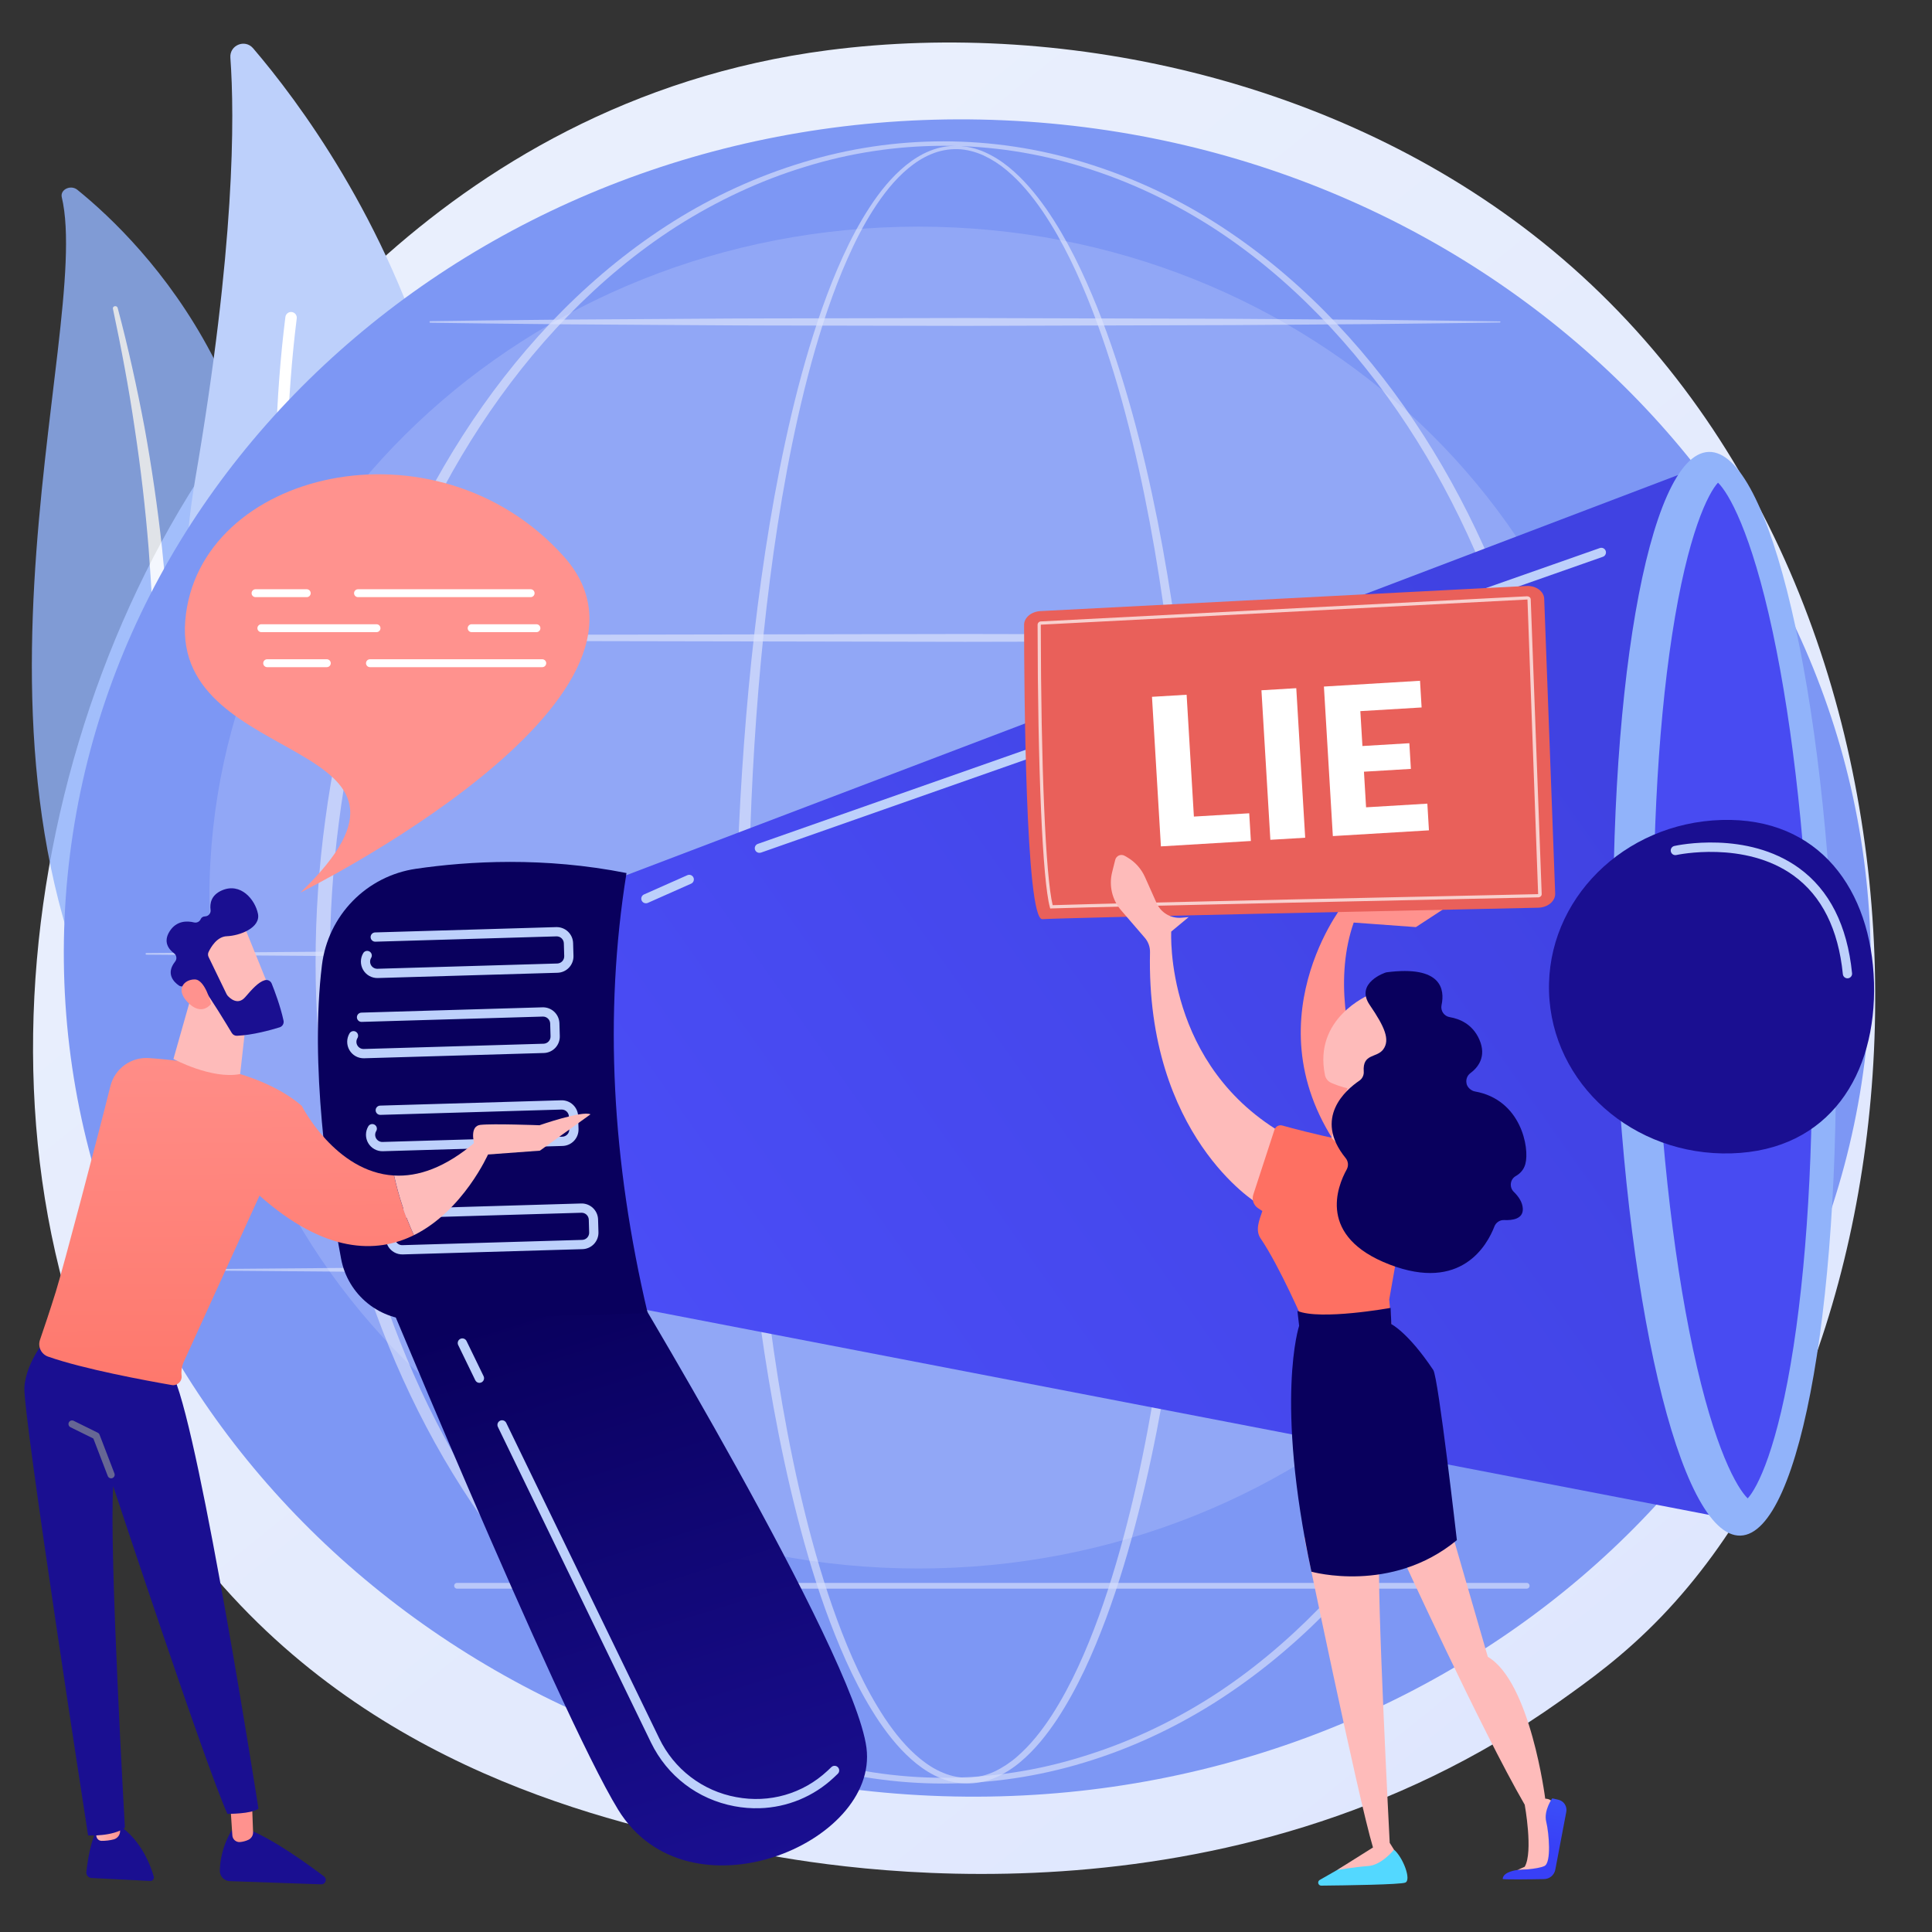
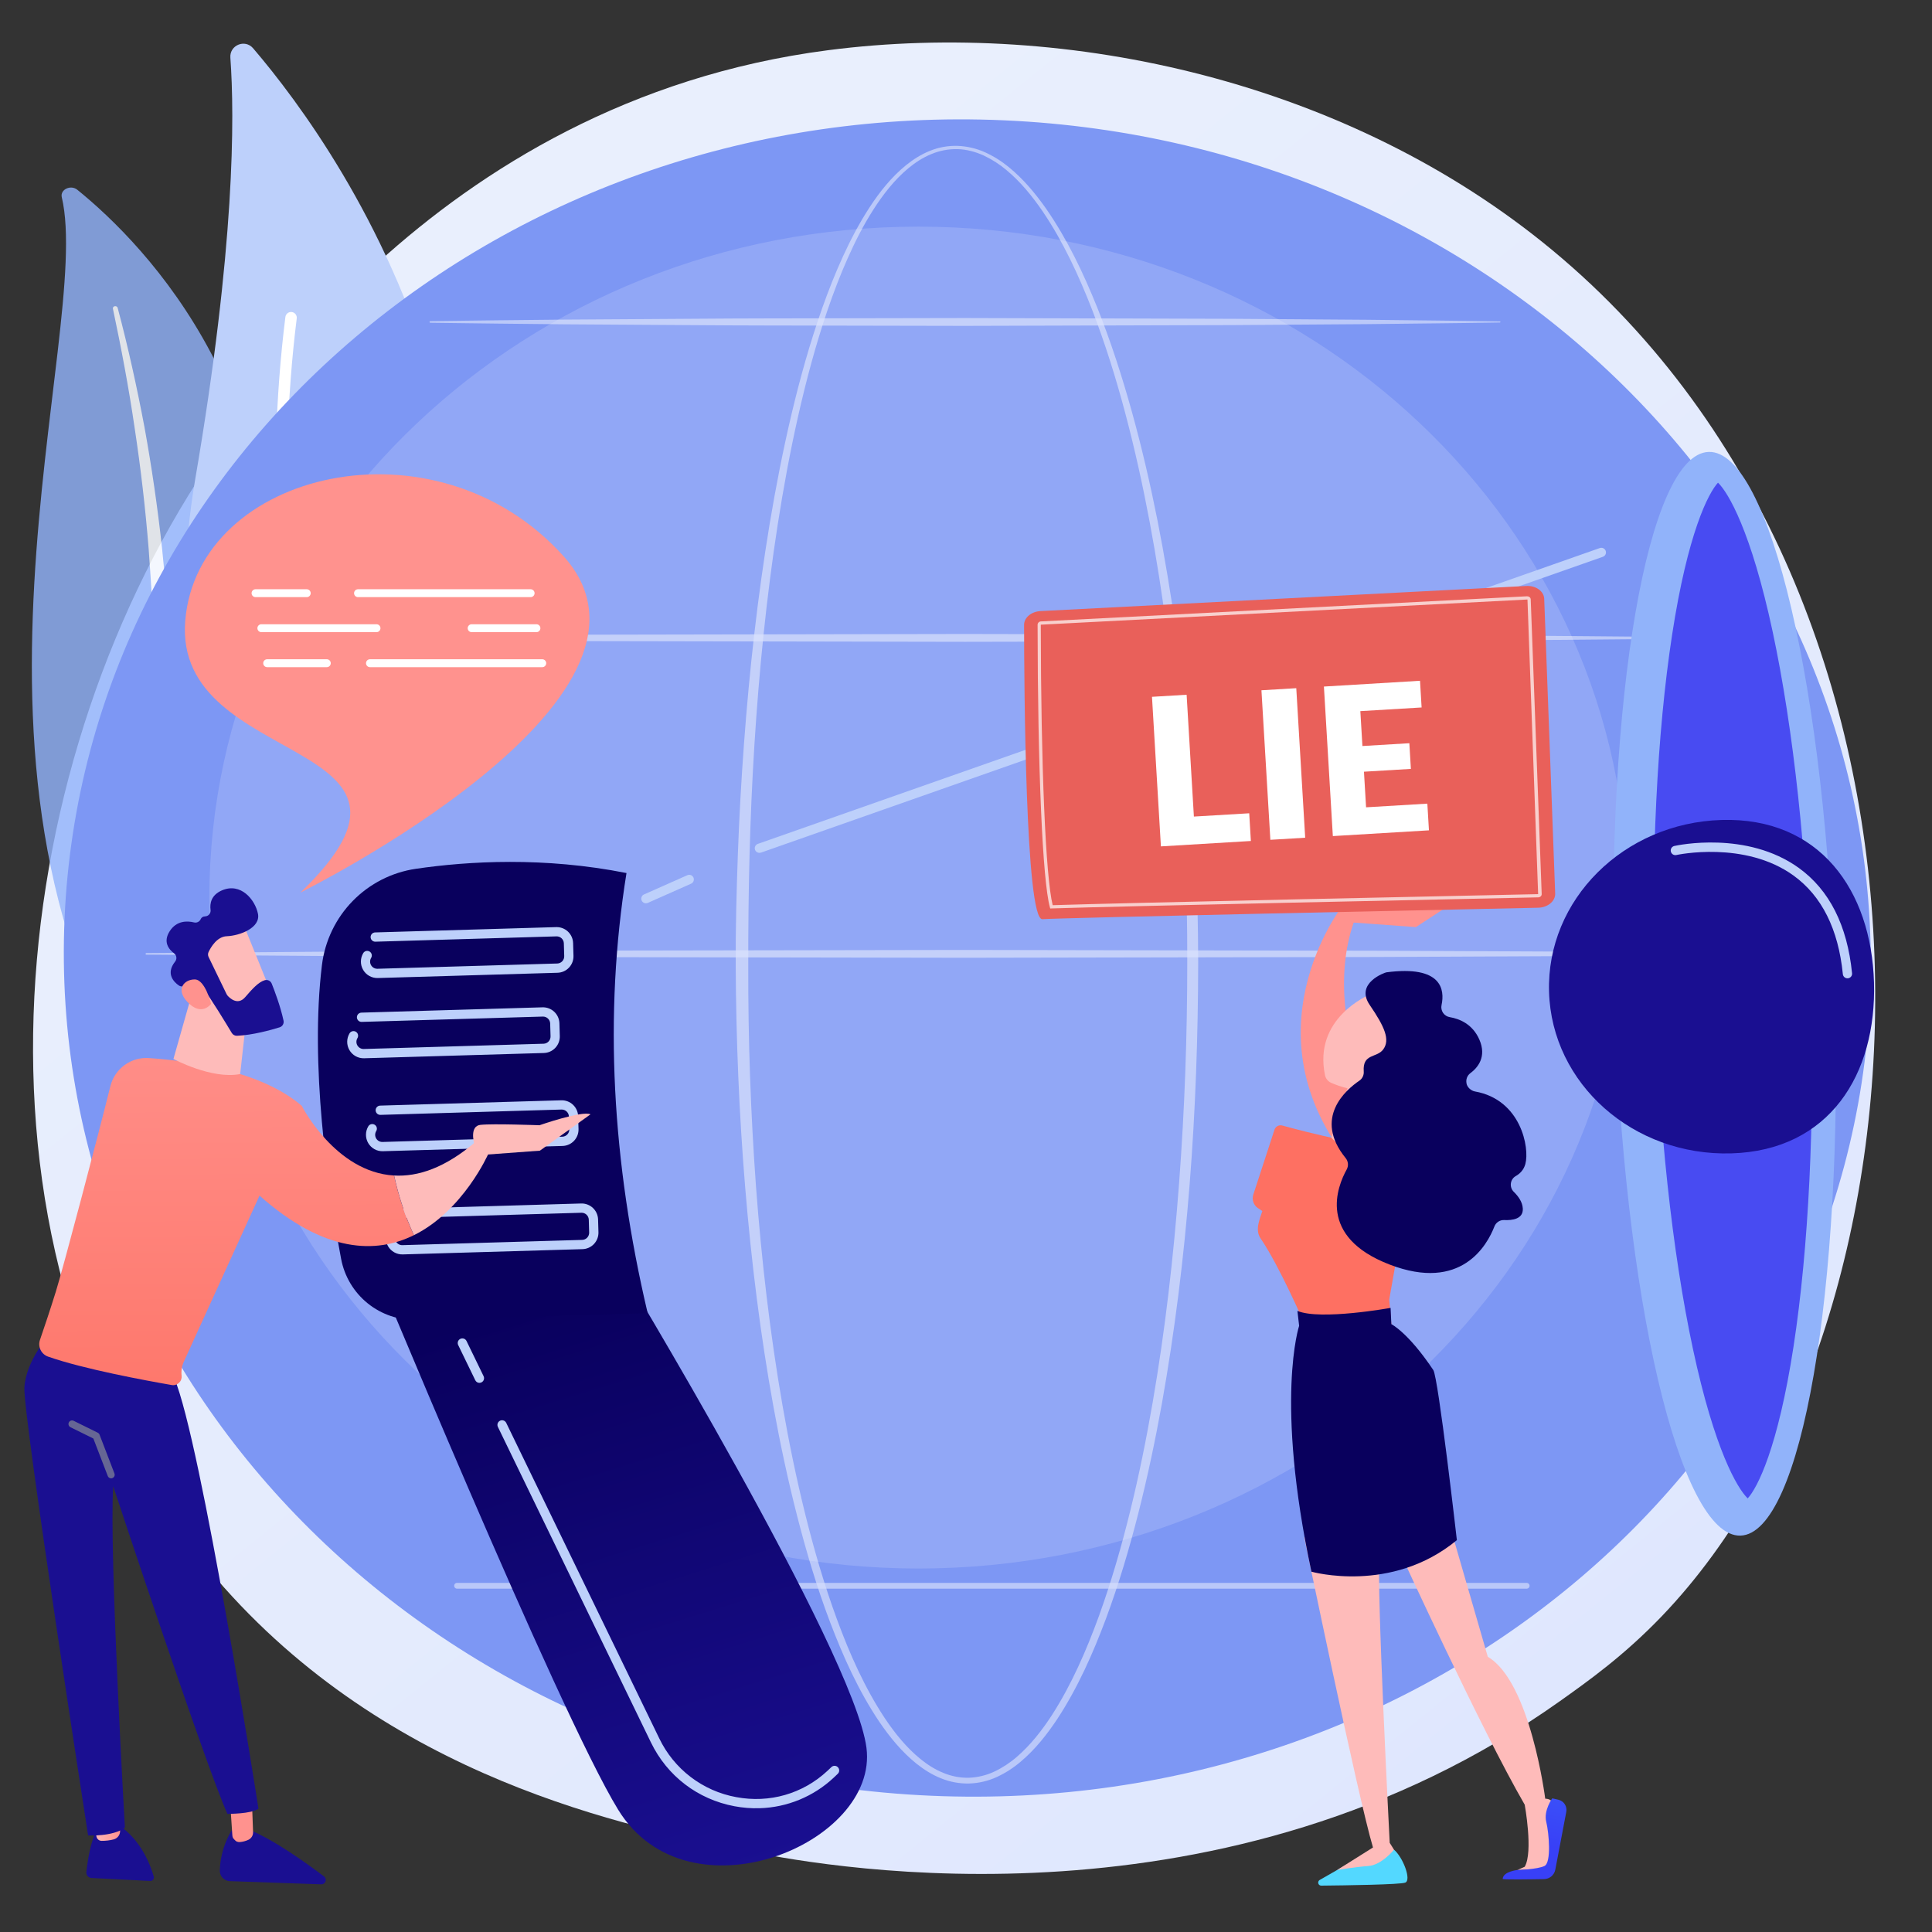
<svg xmlns="http://www.w3.org/2000/svg" width="500" height="500" viewBox="0 0 500 500" fill="none">
  <rect x="0" y="0" width="500" height="500" fill="#333333" stroke="none" />
  <path d="M430.043 418.304C420.254 428.504 410.995 435.079 403.671 440.28C317.644 501.36 215.849 483.551 194.215 479.207C162.265 472.783 100.515 460.372 55.871 408.418C-11.676 329.817 -1.157 205.985 51.234 124.241C60.818 109.288 111.441 26.299 214.337 12.989C276.605 4.934 349.189 21.18 401.76 64.757C512.086 156.23 504.23 341.02 430.043 418.304Z" fill="url(#paint0_linear)" />
  <g opacity="0.9">
    <path opacity="0.9" d="M15.988 51.035C15.52 49.052 18.305 47.728 20.012 49.113C37.36 63.159 79.055 105.237 68.793 178.901C55.918 271.322 78.225 305.005 105.958 325.528C105.958 325.528 63.662 321.666 39.674 287.49C-19.219 203.574 24.317 86.299 15.988 51.035Z" fill="#91B3FA" />
    <g style="mix-blend-mode:soft-light" opacity="0.9">
      <path d="M29.218 79.869C31.402 90.152 33.348 100.467 34.858 110.83C36.43 121.182 37.633 131.566 38.469 141.982C39.255 152.39 39.814 162.811 39.862 173.239C39.962 183.663 39.545 194.082 39.084 204.54C38.692 214.995 38.234 225.525 39.008 236.128C39.782 246.731 42.022 257.38 46.444 267.388C47.549 269.881 48.714 272.364 50.036 274.765C51.306 277.187 52.701 279.562 54.145 281.92C57.089 286.667 60.381 291.188 63.994 295.446C71.327 304.036 80.169 311.651 89.908 318.092C90.928 318.773 92.398 318.603 93.184 317.714C93.969 316.824 93.779 315.604 92.803 314.918C90.485 313.293 88.192 311.647 86 309.92C84.882 309.068 83.812 308.18 82.724 307.306C81.675 306.4 80.583 305.528 79.567 304.594C75.47 300.961 71.644 297.033 68.12 292.84C61.124 284.581 55.52 275.375 51.27 265.828C49.215 261.067 47.569 256.141 46.348 251.1C45.166 246.083 44.37 240.983 43.967 235.843C43.117 225.552 43.479 215.128 43.785 204.668C44.092 194.208 44.284 183.697 43.993 173.194C43.864 167.943 43.625 162.695 43.277 157.452C43.122 154.83 42.906 152.212 42.697 149.593C42.459 146.981 42.201 144.369 41.925 141.757C40.784 131.308 39.272 120.9 37.387 110.532C35.424 100.162 33.162 89.859 30.446 79.655C30.394 79.505 30.288 79.381 30.149 79.306C30.01 79.231 29.848 79.21 29.695 79.248C29.622 79.257 29.553 79.28 29.489 79.316C29.426 79.352 29.371 79.401 29.327 79.459C29.282 79.516 29.25 79.583 29.231 79.653C29.213 79.724 29.208 79.797 29.218 79.869V79.869Z" fill="white" />
    </g>
  </g>
  <path d="M95.765 258.111C94.065 261.518 89.464 262.072 86.969 259.213C73.195 243.434 38.297 195.302 50.525 124.007C60.842 63.812 60.73 30.174 59.619 14.919C59.385 11.682 63.4 10.035 65.502 12.491C88.694 39.6 157.096 134.978 95.765 258.111Z" fill="#BDD0FB" />
  <g style="mix-blend-mode:soft-light">
    <path d="M90.663 257.549C90.579 257.593 90.49 257.628 90.398 257.654C90.211 257.708 90.015 257.724 89.821 257.701C89.628 257.679 89.441 257.618 89.271 257.523C89.101 257.429 88.951 257.301 88.831 257.148C88.71 256.995 88.621 256.82 88.568 256.632C88.306 255.741 63.281 166.396 73.858 82.04C73.907 81.65 74.109 81.295 74.419 81.054C74.729 80.812 75.122 80.704 75.511 80.754C75.901 80.803 76.255 81.004 76.496 81.315C76.736 81.626 76.844 82.019 76.795 82.409C66.295 166.155 91.155 254.939 91.406 255.833C91.498 256.161 91.474 256.511 91.339 256.823C91.204 257.135 90.965 257.392 90.663 257.549V257.549Z" fill="white" />
  </g>
  <path d="M483.958 258.191C489.198 138.457 388.849 36.801 259.822 31.136C130.795 25.47 21.95 117.941 16.71 237.675C11.47 357.409 111.819 459.066 240.846 464.731C369.873 470.397 478.718 377.926 483.958 258.191Z" fill="#7D97F4" />
  <path opacity="0.16" d="M237.693 405.926C339.037 405.926 421.192 328.187 421.192 232.291C421.192 136.395 339.037 58.657 237.693 58.657C136.349 58.657 54.194 136.395 54.194 232.291C54.194 328.187 136.349 405.926 237.693 405.926Z" fill="white" />
  <g opacity="0.68">
    <g style="mix-blend-mode:soft-light" opacity="0.68">
      <path d="M310.089 248.99C310.033 287.264 307.412 325.616 300.679 363.347C298.978 372.773 296.998 382.153 294.643 391.444C292.287 400.735 289.554 409.938 286.215 418.94C282.848 427.918 278.941 436.766 273.642 444.854C270.972 448.868 267.943 452.715 264.206 455.878C262.339 457.484 260.26 458.826 258.029 459.866C255.763 460.914 253.31 461.494 250.816 461.57C248.32 461.627 245.839 461.17 243.527 460.227C241.222 459.309 239.12 457.979 237.207 456.458C233.38 453.391 230.285 449.589 227.567 445.606C222.174 437.575 218.213 428.74 214.811 419.781C211.41 410.822 208.676 401.596 206.294 392.313C203.911 383.03 201.919 373.654 200.2 364.231C196.77 345.383 194.429 326.352 192.851 307.271C191.273 288.189 190.497 269.039 190.402 249.891C190.354 240.319 190.614 230.746 190.955 221.181C191.295 211.615 191.839 202.056 192.541 192.509C193.955 173.419 196.067 154.37 199.205 135.479C200.78 126.036 202.617 116.632 204.817 107.312C207.018 97.992 209.605 88.752 212.797 79.714C214.401 75.198 216.156 70.728 218.156 66.365C220.157 62.002 222.39 57.733 225.017 53.699C227.645 49.665 230.677 45.847 234.448 42.778C236.332 41.256 238.409 39.932 240.683 39.03C242.957 38.107 245.399 37.673 247.852 37.754C250.298 37.846 252.704 38.411 254.937 39.416C257.148 40.424 259.218 41.718 261.094 43.265C264.852 46.331 267.965 50.069 270.727 53.997C276.215 61.912 280.353 70.639 283.938 79.52C287.496 88.425 290.435 97.561 292.993 106.791C295.551 116.021 297.702 125.36 299.571 134.753C306.975 172.36 309.978 210.716 310.089 248.99ZM307.261 248.99C307.297 229.92 306.54 210.869 304.99 191.838C303.427 172.84 301.066 153.893 297.546 135.152C295.787 125.782 293.741 116.469 291.304 107.256C288.867 98.043 286.032 88.936 282.601 80.057C279.14 71.198 275.128 62.51 269.802 54.65C267.125 50.748 264.106 47.043 260.483 44.028C258.689 42.513 256.704 41.241 254.578 40.244C252.452 39.287 250.156 38.658 247.835 38.597C245.502 38.54 243.184 38.977 241.032 39.88C238.872 40.757 236.889 42.05 235.079 43.542C231.463 46.553 228.533 50.338 225.985 54.319C223.437 58.3 221.279 62.559 219.352 66.9C217.425 71.241 215.728 75.692 214.184 80.188C211.112 89.2 208.653 98.416 206.552 107.713C204.452 117.009 202.729 126.39 201.263 135.811C198.343 154.658 196.446 173.658 195.246 192.695C194.045 211.733 193.613 230.814 193.649 249.888C193.598 268.957 194.264 288.012 195.649 307.051C197.076 326.066 199.259 345.04 202.528 363.814C204.168 373.202 206.081 382.543 208.374 391.788C210.666 401.033 213.335 410.187 216.614 419.107C219.893 428.027 223.769 436.764 228.98 444.66C231.603 448.578 234.593 452.28 238.205 455.222C240.011 456.681 241.979 457.948 244.105 458.808C246.215 459.697 248.49 460.131 250.779 460.079C253.067 459.992 255.314 459.442 257.384 458.461C259.476 457.464 261.422 456.185 263.167 454.659C266.704 451.616 269.63 447.861 272.203 443.916C277.322 435.967 281.123 427.19 284.384 418.275C287.615 409.333 290.255 400.171 292.529 390.926C294.803 381.681 296.685 372.33 298.311 362.938C301.558 344.155 303.716 325.185 305.15 306.17C306.584 287.155 307.269 268.07 307.261 248.99Z" fill="white" />
    </g>
    <g style="mix-blend-mode:soft-light" opacity="0.68">
-       <path d="M406.483 248.99C406.35 273.637 403.188 298.296 396.601 322.073C389.899 345.787 379.796 368.599 366.079 389.081C359.22 399.311 351.453 408.941 342.767 417.677C334.082 426.413 324.489 434.248 314.07 440.817C303.641 447.36 292.377 452.599 280.586 456.149C256.856 463.382 231.517 463.393 207.78 456.181C195.984 452.636 184.711 447.408 174.275 440.871C163.846 434.309 154.234 426.478 145.533 417.747C136.832 409.016 129.052 399.389 122.178 389.16C108.434 368.676 98.316 345.851 91.576 322.126C88.269 310.236 85.793 298.13 84.166 285.896C80.834 261.41 80.842 236.584 84.19 212.101C85.823 199.869 88.307 187.766 91.624 175.881C98.374 152.164 108.521 129.356 122.266 108.893C129.144 98.672 136.932 89.055 145.628 80.334C154.324 71.614 163.926 63.794 174.355 57.253C184.794 50.705 196.056 45.578 207.845 42.006C231.537 34.761 256.85 34.771 280.537 42.035C292.316 45.62 303.567 50.758 313.994 57.316C324.411 63.864 334.003 71.694 342.681 80.415C351.358 89.135 359.135 98.757 365.996 108.978C379.721 129.438 389.841 152.237 396.559 175.941C403.154 199.695 406.333 224.349 406.483 248.99ZM403.241 248.99C403.205 224.629 400.18 200.228 393.756 176.707C387.293 153.22 377.583 130.54 364.204 110.155C357.518 99.972 349.917 90.372 341.413 81.644C332.91 72.917 323.506 65.05 313.229 58.498C302.937 51.982 291.825 46.743 280.173 43.191C256.733 35.906 231.638 35.916 208.204 43.22C196.557 46.778 185.454 52.031 175.173 58.553C164.906 65.111 155.523 73.001 147.028 81.721C138.532 90.442 130.971 100.058 124.294 110.242C110.941 130.631 101.245 153.295 94.821 176.768C91.648 188.528 89.281 200.49 87.736 212.572C84.558 236.751 84.566 261.242 87.758 285.419C89.311 297.498 91.687 309.456 94.869 321.211C101.308 344.676 111.026 367.325 124.382 387.691C131.056 397.866 138.636 407.452 147.125 416.176C155.613 424.9 164.998 432.761 175.262 439.301C185.54 445.805 196.64 451.021 208.265 454.577C231.657 461.913 256.728 461.925 280.127 454.611C291.76 451.064 302.869 445.858 313.157 439.359C323.433 432.827 332.825 424.952 341.334 416.251C349.842 407.551 357.433 397.948 364.124 387.773C377.512 367.403 387.254 344.744 393.717 321.269C400.14 297.753 403.188 273.364 403.241 248.99Z" fill="white" />
-     </g>
+       </g>
    <g style="mix-blend-mode:soft-light" opacity="0.68">
      <path d="M54.805 164.876L103.543 164.481L152.283 164.257L249.76 164.077L347.239 164.276L395.977 164.52L444.716 164.946C444.754 164.946 444.79 164.961 444.817 164.988C444.844 165.014 444.859 165.051 444.859 165.089C444.859 165.127 444.844 165.163 444.817 165.19C444.79 165.217 444.754 165.232 444.716 165.232L395.977 165.658L347.239 165.903L249.76 166.101L152.283 165.92L103.543 165.697L54.805 165.303C54.748 165.303 54.694 165.279 54.655 165.239C54.615 165.198 54.593 165.144 54.594 165.087C54.594 165.031 54.617 164.978 54.656 164.938C54.696 164.899 54.749 164.876 54.805 164.876V164.876Z" fill="white" />
    </g>
    <g style="mix-blend-mode:soft-light" opacity="0.68">
      <path d="M111.348 83.106C122.882 82.924 134.417 82.846 145.951 82.713L180.553 82.49C192.087 82.394 203.622 82.404 215.156 82.375L249.76 82.309L318.967 82.507L353.57 82.752C365.105 82.897 376.638 82.98 388.172 83.178C388.191 83.178 388.21 83.181 388.227 83.189C388.244 83.196 388.26 83.207 388.273 83.22C388.286 83.234 388.297 83.25 388.304 83.267C388.311 83.285 388.314 83.304 388.313 83.323C388.313 83.36 388.298 83.396 388.272 83.422C388.245 83.448 388.21 83.463 388.172 83.464C376.638 83.66 365.105 83.745 353.57 83.89L318.967 84.133L249.76 84.333L215.158 84.266C203.624 84.237 192.089 84.248 180.555 84.152L145.953 83.929C134.418 83.796 122.884 83.718 111.349 83.534C111.296 83.529 111.246 83.504 111.21 83.465C111.174 83.425 111.154 83.374 111.154 83.32C111.154 83.266 111.174 83.215 111.21 83.175C111.246 83.135 111.296 83.111 111.349 83.106H111.348Z" fill="white" />
    </g>
    <g style="mix-blend-mode:soft-light" opacity="0.68">
      <path d="M37.867 246.644L90.84 246.252L143.813 246.027L249.76 245.847L355.707 246.044L408.68 246.29L461.653 246.715C461.691 246.715 461.728 246.731 461.754 246.757C461.781 246.784 461.796 246.821 461.796 246.859C461.795 246.896 461.78 246.932 461.753 246.959C461.727 246.985 461.691 247.001 461.653 247.002L408.68 247.428L355.707 247.671L249.76 247.87L143.813 247.69L90.833 247.465L37.86 247.071C37.806 247.067 37.757 247.042 37.721 247.003C37.685 246.963 37.665 246.911 37.665 246.858C37.665 246.804 37.685 246.752 37.721 246.713C37.757 246.673 37.806 246.649 37.86 246.644H37.867Z" fill="white" />
    </g>
    <g style="mix-blend-mode:soft-light" opacity="0.68">
-       <path d="M54.805 328.414L103.543 328.018L152.283 327.795L249.76 327.615L347.239 327.814L395.977 328.058L444.716 328.484C444.754 328.484 444.79 328.499 444.817 328.527C444.844 328.554 444.859 328.59 444.859 328.628C444.858 328.666 444.843 328.702 444.816 328.728C444.79 328.755 444.753 328.77 444.716 328.77L395.977 329.196L347.239 329.441L249.76 329.639L152.283 329.458L103.543 329.228L54.805 328.834C54.748 328.834 54.694 328.81 54.655 328.77C54.615 328.729 54.593 328.675 54.594 328.618C54.596 328.563 54.619 328.512 54.658 328.474C54.698 328.435 54.75 328.414 54.805 328.414V328.414Z" fill="white" />
-     </g>
+       </g>
    <g style="mix-blend-mode:soft-light" opacity="0.68">
      <path d="M395.147 411.144H118.322C118.221 411.149 118.12 411.133 118.025 411.098C117.93 411.062 117.844 411.008 117.77 410.938C117.697 410.868 117.639 410.784 117.599 410.691C117.559 410.597 117.538 410.497 117.538 410.395C117.538 410.294 117.559 410.194 117.599 410.1C117.639 410.007 117.697 409.923 117.77 409.853C117.844 409.783 117.93 409.729 118.025 409.693C118.12 409.658 118.221 409.642 118.322 409.647H395.147C395.339 409.656 395.52 409.739 395.653 409.878C395.786 410.018 395.86 410.203 395.86 410.395C395.86 410.588 395.786 410.773 395.653 410.913C395.52 411.052 395.339 411.135 395.147 411.144V411.144Z" fill="white" />
    </g>
  </g>
  <path d="M94.146 321.08C94.146 321.08 144.47 443.113 159.979 468.35C177.981 497.651 227.46 477.19 224.24 452.325C221.021 427.459 159.543 326.093 159.543 326.093L94.146 321.08Z" fill="url(#paint1_linear)" />
-   <path d="M154.637 229.336L442.028 119.983L446.96 392.942L149.803 335.623L154.637 229.336Z" fill="url(#paint2_linear)" />
  <path d="M450.43 397.416C466.184 396.953 477.116 333.795 474.849 256.348C472.581 178.9 457.972 116.492 442.218 116.955C426.464 117.418 415.532 180.577 417.8 258.024C420.067 335.471 434.677 397.879 450.43 397.416Z" fill="#91B3FA" />
  <path d="M452.303 387.778C449.648 385.223 443.734 375.26 438.152 349.202C432.759 324.018 429.235 291.252 428.232 256.94C427.228 222.629 428.831 189.711 432.744 164.254C436.792 137.913 442.113 127.617 444.614 124.914C447.268 127.469 453.182 137.433 458.764 163.491C464.157 188.675 467.681 221.44 468.684 255.753C469.688 290.066 468.086 322.983 464.172 348.437C460.124 374.78 454.803 385.076 452.303 387.778Z" fill="url(#paint3_linear)" />
  <path d="M484.989 254.23C485.685 278.056 473.436 297.748 448.075 298.492C422.713 299.237 401.588 280.523 400.891 256.697C400.193 232.871 420.189 212.952 445.551 212.208C470.912 211.463 484.292 230.402 484.989 254.23Z" fill="url(#paint4_linear)" />
  <path d="M107.637 224.843C121.243 222.855 140.818 221.709 162.136 225.944C156.227 262.654 158.394 300.673 167.614 339.834L107.885 341.587C103.276 341.725 98.769 340.21 95.175 337.316C91.582 334.422 89.137 330.337 88.282 325.799C84.753 307.001 80.185 275.373 83.319 249.758C84.084 243.509 86.879 237.685 91.273 233.183C95.667 228.681 101.417 225.75 107.637 224.843Z" fill="url(#paint5_linear)" />
  <path d="M144.3 251.751L97.766 253.114C97.003 253.134 96.249 252.949 95.583 252.577C94.917 252.205 94.363 251.661 93.979 251.001C93.595 250.341 93.395 249.59 93.401 248.826C93.406 248.062 93.617 247.314 94.01 246.659C94.175 246.388 94.44 246.194 94.748 246.119C95.056 246.044 95.381 246.094 95.651 246.259C95.922 246.424 96.116 246.69 96.191 246.998C96.266 247.306 96.216 247.632 96.051 247.903C95.878 248.188 95.786 248.515 95.783 248.848C95.78 249.182 95.867 249.51 96.034 249.798C96.202 250.086 96.444 250.324 96.736 250.485C97.027 250.647 97.356 250.727 97.689 250.717L144.223 249.354C144.714 249.339 145.178 249.13 145.515 248.772C145.852 248.415 146.033 247.938 146.019 247.446L145.922 244.129C145.908 243.638 145.699 243.172 145.342 242.835C144.984 242.498 144.508 242.316 144.018 242.331L97.145 243.709C96.827 243.718 96.519 243.601 96.288 243.382C96.058 243.164 95.923 242.863 95.913 242.545C95.904 242.227 96.021 241.919 96.239 241.687C96.457 241.456 96.758 241.321 97.075 241.312L143.955 239.935C145.078 239.905 146.168 240.322 146.986 241.094C147.804 241.867 148.283 242.932 148.319 244.058L148.416 247.376C148.447 248.503 148.031 249.595 147.26 250.415C146.488 251.235 145.424 251.716 144.3 251.751Z" fill="#BDD0FB" />
  <path d="M140.755 272.516L94.219 273.879C93.457 273.899 92.703 273.714 92.036 273.342C91.37 272.97 90.816 272.426 90.431 271.765C90.047 271.105 89.848 270.353 89.854 269.589C89.859 268.825 90.07 268.077 90.464 267.422C90.629 267.151 90.894 266.957 91.202 266.882C91.51 266.807 91.835 266.857 92.105 267.022C92.376 267.187 92.57 267.453 92.645 267.761C92.72 268.069 92.67 268.395 92.505 268.666C92.333 268.951 92.241 269.278 92.239 269.612C92.236 269.946 92.324 270.274 92.493 270.561C92.661 270.849 92.904 271.086 93.195 271.247C93.487 271.409 93.817 271.488 94.15 271.477L140.684 270.114C141.175 270.099 141.639 269.89 141.976 269.532C142.313 269.174 142.495 268.697 142.482 268.206L142.385 264.889C142.37 264.398 142.161 263.932 141.804 263.595C141.447 263.258 140.971 263.076 140.48 263.09L93.599 264.465C93.442 264.469 93.285 264.443 93.138 264.387C92.991 264.331 92.857 264.247 92.742 264.139C92.628 264.031 92.536 263.901 92.472 263.757C92.407 263.614 92.372 263.459 92.367 263.301C92.363 263.144 92.389 262.987 92.445 262.84C92.501 262.693 92.585 262.558 92.693 262.444C92.801 262.329 92.93 262.237 93.074 262.173C93.217 262.108 93.372 262.073 93.529 262.068L140.409 260.693C140.967 260.678 141.523 260.772 142.044 260.972C142.566 261.171 143.044 261.472 143.449 261.856C143.855 262.241 144.181 262.702 144.409 263.212C144.637 263.723 144.762 264.274 144.778 264.833L144.875 268.15C144.904 269.275 144.486 270.366 143.715 271.184C142.943 272.002 141.879 272.481 140.755 272.516V272.516Z" fill="#BDD0FB" />
  <path d="M196.608 220.71C196.316 220.731 196.027 220.643 195.795 220.464C195.564 220.285 195.407 220.026 195.353 219.738C195.3 219.45 195.355 219.152 195.507 218.901C195.659 218.651 195.898 218.465 196.178 218.38L414.029 141.835C414.177 141.783 414.334 141.761 414.491 141.769C414.648 141.778 414.802 141.818 414.944 141.886C415.085 141.954 415.212 142.049 415.317 142.167C415.422 142.284 415.503 142.421 415.555 142.569C415.607 142.718 415.629 142.875 415.62 143.032C415.612 143.19 415.572 143.344 415.504 143.485C415.436 143.627 415.341 143.754 415.224 143.859C415.106 143.964 414.97 144.045 414.822 144.097L196.97 220.646C196.854 220.685 196.731 220.707 196.608 220.71V220.71Z" fill="#BDD0FB" />
  <path d="M167.227 233.762C166.945 233.78 166.665 233.696 166.439 233.527C166.212 233.357 166.053 233.112 165.99 232.835C165.928 232.559 165.965 232.269 166.097 232.018C166.228 231.767 166.444 231.571 166.707 231.465L177.889 226.501C178.033 226.437 178.188 226.402 178.345 226.399C178.502 226.395 178.659 226.422 178.805 226.479C178.952 226.535 179.086 226.62 179.2 226.729C179.314 226.838 179.405 226.968 179.469 227.112C179.532 227.256 179.567 227.411 179.571 227.568C179.575 227.725 179.547 227.882 179.491 228.029C179.434 228.176 179.349 228.31 179.241 228.424C179.132 228.538 179.003 228.63 178.859 228.693L167.678 233.658C167.536 233.721 167.383 233.756 167.227 233.762V233.762Z" fill="#BDD0FB" />
  <path d="M145.611 296.572L99.077 297.935C98.314 297.955 97.56 297.77 96.894 297.398C96.228 297.026 95.674 296.482 95.29 295.822C94.906 295.162 94.706 294.411 94.712 293.647C94.717 292.883 94.928 292.135 95.321 291.48C95.486 291.209 95.751 291.015 96.059 290.939C96.366 290.864 96.691 290.914 96.962 291.079C97.232 291.244 97.427 291.509 97.502 291.817C97.577 292.126 97.527 292.451 97.362 292.722C97.19 293.007 97.097 293.334 97.094 293.667C97.091 294.001 97.178 294.329 97.345 294.617C97.513 294.905 97.755 295.143 98.046 295.305C98.337 295.467 98.666 295.548 98.998 295.538L145.534 294.175C146.025 294.161 146.49 293.951 146.827 293.594C147.163 293.236 147.345 292.759 147.33 292.267L147.233 288.952C147.219 288.46 147.01 287.995 146.653 287.657C146.296 287.32 145.819 287.138 145.329 287.151L98.449 288.528C98.292 288.533 98.135 288.506 97.988 288.45C97.841 288.394 97.707 288.31 97.593 288.202C97.361 287.984 97.226 287.683 97.217 287.365C97.212 287.208 97.238 287.051 97.294 286.904C97.35 286.757 97.434 286.622 97.542 286.507C97.65 286.393 97.779 286.3 97.922 286.236C98.066 286.171 98.22 286.136 98.378 286.131L145.259 284.754C146.384 284.723 147.475 285.14 148.294 285.913C149.113 286.687 149.592 287.754 149.626 288.881L149.723 292.197C149.754 293.323 149.339 294.415 148.569 295.235C147.798 296.055 146.735 296.536 145.611 296.572V296.572Z" fill="#BDD0FB" />
  <path d="M150.754 323.279L104.218 324.642C103.455 324.662 102.701 324.477 102.035 324.105C101.368 323.733 100.814 323.189 100.43 322.528C100.046 321.868 99.846 321.117 99.852 320.352C99.858 319.588 100.069 318.84 100.463 318.185C100.627 317.914 100.893 317.72 101.201 317.645C101.508 317.57 101.833 317.62 102.104 317.785C102.375 317.95 102.569 318.216 102.644 318.524C102.719 318.832 102.668 319.158 102.504 319.429C102.331 319.714 102.238 320.041 102.235 320.374C102.233 320.708 102.32 321.036 102.487 321.324C102.655 321.613 102.897 321.85 103.188 322.012C103.479 322.174 103.809 322.255 104.141 322.245L150.676 320.882C151.166 320.867 151.631 320.658 151.968 320.3C152.305 319.942 152.487 319.466 152.473 318.974L152.377 315.657C152.361 315.166 152.152 314.701 151.795 314.363C151.438 314.026 150.962 313.845 150.472 313.858L103.59 315.235C103.273 315.244 102.965 315.127 102.734 314.908C102.502 314.69 102.367 314.388 102.358 314.07C102.349 313.752 102.466 313.444 102.684 313.212C102.902 312.981 103.203 312.845 103.521 312.836L150.4 311.461C150.958 311.444 151.514 311.537 152.037 311.735C152.559 311.933 153.037 312.232 153.444 312.615C153.851 312.999 154.178 313.458 154.408 313.968C154.637 314.478 154.764 315.028 154.781 315.587L154.878 318.904C154.909 320.032 154.493 321.126 153.719 321.946C152.946 322.766 151.88 323.246 150.754 323.279V323.279Z" fill="#BDD0FB" />
  <path d="M196.583 467.965C194.406 468.028 192.228 467.857 190.088 467.454C180.563 465.667 172.682 459.645 168.456 450.929L128.855 369.284C128.717 368.998 128.697 368.668 128.801 368.367C128.905 368.067 129.124 367.82 129.41 367.681C129.696 367.542 130.025 367.522 130.325 367.627C130.625 367.731 130.871 367.95 131.01 368.236L170.609 449.88C172.495 453.811 175.283 457.238 178.746 459.882C182.208 462.527 186.246 464.312 190.53 465.093C199.147 466.713 207.746 464.241 214.124 458.308C214.464 457.991 214.805 457.664 215.155 457.33C215.383 457.108 215.689 456.987 216.007 456.992C216.324 456.997 216.626 457.129 216.847 457.357C217.068 457.585 217.189 457.892 217.184 458.21C217.179 458.528 217.048 458.831 216.82 459.052C216.463 459.4 216.107 459.737 215.754 460.066C210.538 464.951 203.721 467.76 196.583 467.965V467.965Z" fill="#BDD0FB" />
  <path d="M124.113 357.887C123.882 357.893 123.654 357.832 123.457 357.711C123.26 357.59 123.101 357.414 123.001 357.206L118.579 348.097C118.441 347.81 118.421 347.481 118.525 347.18C118.629 346.879 118.848 346.633 119.134 346.494C119.419 346.355 119.749 346.335 120.049 346.439C120.349 346.543 120.595 346.763 120.734 347.049L125.156 356.156C125.243 356.336 125.284 356.536 125.275 356.736C125.265 356.936 125.206 357.13 125.103 357.301C125 357.473 124.855 357.615 124.682 357.716C124.51 357.818 124.315 357.874 124.115 357.88L124.113 357.887Z" fill="#BDD0FB" />
  <path d="M478.154 253.187C477.851 253.197 477.556 253.091 477.328 252.89C477.1 252.69 476.958 252.41 476.929 252.107C475.761 240.458 471.467 231.872 464.165 226.591C451.541 217.457 434.016 221.237 433.841 221.278C433.531 221.347 433.206 221.29 432.938 221.12C432.67 220.949 432.481 220.679 432.411 220.369C432.342 220.058 432.399 219.733 432.569 219.465C432.739 219.196 433.009 219.006 433.319 218.937C434.077 218.767 452.078 214.889 465.567 224.646C473.448 230.348 478.072 239.506 479.311 251.867C479.327 252.024 479.313 252.183 479.268 252.334C479.223 252.485 479.148 252.626 479.049 252.748C478.949 252.87 478.826 252.971 478.687 253.045C478.548 253.12 478.396 253.166 478.239 253.181L478.154 253.187Z" fill="#BDD0FB" />
  <path d="M25.38 472.922C25.38 472.922 23.281 475.895 22.356 484.466C22.334 484.655 22.352 484.847 22.408 485.029C22.463 485.212 22.555 485.381 22.678 485.526C22.801 485.671 22.952 485.79 23.122 485.875C23.293 485.96 23.479 486.009 23.669 486.02L38.878 486.793C39.021 486.801 39.163 486.774 39.292 486.716C39.422 486.658 39.537 486.569 39.626 486.458C39.715 486.347 39.777 486.216 39.806 486.077C39.834 485.937 39.83 485.792 39.792 485.655C39.033 482.967 36.666 476.389 30.839 472.401L25.38 472.922Z" fill="url(#paint6_linear)" />
  <path d="M23.313 468.263L24.978 475.355C25.047 475.653 25.214 475.919 25.453 476.11C25.691 476.301 25.986 476.407 26.291 476.41C27.369 476.423 28.444 476.291 29.487 476.018C29.992 475.868 30.427 475.544 30.716 475.103C31.006 474.662 31.13 474.133 31.067 473.609L30.286 466.669L23.313 468.263Z" fill="url(#paint7_linear)" />
  <path d="M60.114 473.451C60.114 473.451 57.042 477.88 56.883 484.112C56.874 484.818 57.143 485.5 57.632 486.01C58.12 486.52 58.789 486.817 59.495 486.837L83.135 487.664C83.377 487.674 83.616 487.606 83.817 487.47C84.017 487.334 84.169 487.137 84.25 486.909C84.331 486.68 84.337 486.431 84.266 486.199C84.196 485.967 84.053 485.764 83.858 485.619C79.494 482.316 70.907 476.132 64.629 473.599L60.114 473.451Z" fill="url(#paint8_linear)" />
-   <path d="M59.526 465.89L60.131 474.992C60.145 475.235 60.207 475.473 60.313 475.692C60.419 475.911 60.568 476.107 60.75 476.268C60.932 476.429 61.144 476.552 61.374 476.631C61.605 476.709 61.848 476.741 62.09 476.725C62.844 476.658 63.581 476.462 64.269 476.146C64.65 475.97 64.97 475.685 65.188 475.327C65.407 474.97 65.514 474.555 65.497 474.135L65.085 463.152L59.526 465.89Z" fill="url(#paint9_linear)" />
+   <path d="M59.526 465.89L60.131 474.992C60.145 475.235 60.207 475.473 60.313 475.692C60.932 476.429 61.144 476.552 61.374 476.631C61.605 476.709 61.848 476.741 62.09 476.725C62.844 476.658 63.581 476.462 64.269 476.146C64.65 475.97 64.97 475.685 65.188 475.327C65.407 474.97 65.514 474.555 65.497 474.135L65.085 463.152L59.526 465.89Z" fill="url(#paint9_linear)" />
  <path d="M12.466 345.831C12.466 345.831 6.75 352.153 6.314 359.04C5.879 365.928 22.803 475.013 22.803 475.013C22.803 475.013 29.266 475.353 32.327 472.999C32.327 472.999 28.201 401.418 29.3 384.647C29.3 384.647 53.066 456.594 58.85 469.425C58.85 469.425 65.05 469.479 66.892 468.091C66.892 468.091 52.087 373.022 45.083 356.613L12.466 345.831Z" fill="url(#paint10_linear)" />
  <path d="M28.756 382.592C28.569 382.592 28.386 382.536 28.232 382.429C28.077 382.323 27.959 382.173 27.892 381.998L24.159 372.287L18.236 369.362C18.128 369.309 18.03 369.234 17.95 369.142C17.87 369.05 17.809 368.944 17.77 368.829C17.731 368.713 17.715 368.591 17.723 368.47C17.731 368.348 17.763 368.23 17.816 368.121C17.87 368.011 17.945 367.914 18.036 367.834C18.128 367.753 18.234 367.692 18.349 367.653C18.464 367.614 18.586 367.598 18.707 367.606C18.829 367.614 18.947 367.646 19.056 367.7L25.303 370.785C25.511 370.888 25.673 371.065 25.757 371.282L29.62 381.333C29.706 381.562 29.699 381.816 29.599 382.04C29.5 382.263 29.316 382.438 29.087 382.526C28.982 382.569 28.869 382.591 28.756 382.592Z" fill="#666694" />
  <path d="M78.101 286.197C67.557 277.105 49.115 274.542 38.528 273.829C36.284 273.673 34.056 274.314 32.236 275.639C30.415 276.964 29.119 278.888 28.574 281.075C25.32 294.174 16.305 328.311 14.469 334.211C12.968 339.051 11.367 343.792 10.345 346.759C10.051 347.61 10.105 348.543 10.496 349.353C10.886 350.164 11.581 350.787 12.428 351.087C21.631 354.323 37.873 357.308 44.45 358.449C44.786 358.507 45.131 358.485 45.457 358.385C45.783 358.286 46.082 358.112 46.33 357.877C46.577 357.642 46.767 357.353 46.883 357.032C47 356.711 47.04 356.368 47.001 356.029C46.862 354.789 47.061 353.535 47.578 352.4L67.162 309.424C84.073 324.415 97.407 324.46 107.106 319.664C104.855 314.714 103.137 309.538 101.98 304.223C86.765 303.347 78.101 286.197 78.101 286.197Z" fill="url(#paint11_linear)" />
  <path d="M126.367 298.634L123.266 295.337C115.213 302.322 108.079 304.574 101.992 304.223C103.148 309.538 104.867 314.714 107.118 319.664C119.897 313.347 126.367 298.634 126.367 298.634Z" fill="url(#paint12_linear)" />
  <path d="M124.474 298.913L139.728 297.79L152.824 288.388C150.676 287.354 139.614 291.213 139.614 291.213C139.614 291.213 127.539 290.756 124.334 291.114C121.666 291.412 122.479 295.203 122.833 296.489C122.904 296.751 122.957 296.906 122.957 296.906L124.474 298.913Z" fill="url(#paint13_linear)" />
  <path d="M50.695 253.571L44.887 274.061C44.887 274.061 54.813 279.405 62.153 277.961L64.169 259.903L50.695 253.571Z" fill="url(#paint14_linear)" />
  <path d="M62.733 238.688C62.946 238.928 70.846 258.608 70.846 258.608L59.539 262.887L49.284 245.349C49.284 245.349 59.17 234.68 62.733 238.688Z" fill="url(#paint15_linear)" />
  <path d="M53.979 247.659L58.655 257.315C58.715 257.438 58.791 257.553 58.881 257.656C59.439 258.286 61.517 260.313 63.459 258.056C65.22 256.012 66.861 254.167 68.507 253.68C68.864 253.573 69.248 253.605 69.583 253.767C69.918 253.929 70.18 254.211 70.319 254.557C71.036 256.346 72.579 260.405 73.38 264.136C73.457 264.501 73.396 264.882 73.207 265.204C73.018 265.525 72.716 265.764 72.359 265.874C70.133 266.564 65.398 267.887 61.339 268.058C61.069 268.07 60.802 268.009 60.564 267.882C60.326 267.754 60.127 267.565 59.988 267.334C58.605 265.031 54.376 258.044 52.896 256.281C51.508 254.625 48.603 255.003 47.396 255.259C47.2 255.299 46.999 255.299 46.804 255.258C46.608 255.218 46.423 255.138 46.26 255.024C45.086 254.206 42.785 252.042 45.321 248.855C45.447 248.698 45.54 248.517 45.594 248.322C45.649 248.128 45.663 247.925 45.638 247.725C45.612 247.525 45.546 247.332 45.444 247.158C45.343 246.984 45.207 246.832 45.045 246.712C43.685 245.69 42.144 243.792 43.902 241.019C45.69 238.199 48.481 238.293 50.231 238.726C50.573 238.806 50.932 238.764 51.245 238.606C51.559 238.448 51.807 238.185 51.947 237.862C52.117 237.482 52.457 237.181 53.097 237.155C53.302 237.146 53.503 237.094 53.687 237.002C53.87 236.911 54.033 236.782 54.164 236.624C54.295 236.466 54.392 236.282 54.448 236.084C54.504 235.886 54.518 235.679 54.49 235.475C54.274 233.823 54.629 231.664 57.396 230.446C62.306 228.284 66.034 232.85 66.761 236.489C67.487 240.128 62.032 242.167 58.704 242.293C56.173 242.387 54.59 245.09 53.976 246.382C53.882 246.581 53.833 246.8 53.834 247.021C53.834 247.242 53.884 247.46 53.979 247.659V247.659Z" fill="url(#paint16_linear)" />
  <path d="M54.629 259.778C54.629 259.778 53.088 253.492 50.405 253.475C47.721 253.458 45.387 255.934 48.425 259.216C52.202 263.3 54.629 259.778 54.629 259.778Z" fill="url(#paint17_linear)" />
  <path d="M347.373 234.509C347.373 234.509 320.889 268.475 351.106 303.022L362.467 301.961C362.467 301.961 340.597 266.789 350.337 238.758L366.43 239.935L375.33 234.124L347.373 234.509Z" fill="url(#paint18_linear)" />
  <path d="M269.261 158.154L395.021 151.649C397.487 151.522 399.566 153.012 399.639 154.963L402.479 231.242C402.552 233.204 400.569 234.864 398.084 234.917C375.316 235.395 274.229 237.537 269.776 237.882C265.378 238.223 265.048 176.862 265.033 161.717C265.031 159.845 266.895 158.275 269.261 158.154Z" fill="url(#paint19_linear)" />
  <path opacity="0.7" d="M271.793 235.119L271.707 234.799C269.81 227.824 268.564 199.113 268.528 161.651C268.542 161.426 268.641 161.215 268.805 161.061C268.969 160.907 269.186 160.822 269.411 160.823L395.171 154.319C395.399 154.306 395.624 154.37 395.81 154.503C395.91 154.57 395.992 154.659 396.051 154.763C396.11 154.868 396.144 154.984 396.151 155.104L398.991 231.383C399.008 231.833 398.612 232.218 398.107 232.235H398.081C379.966 232.617 288.762 234.545 272.132 235.102L271.793 235.119ZM395.231 155.157H395.214L269.456 161.661C269.419 161.66 269.383 161.672 269.354 161.695C269.402 198.492 270.603 226.823 272.433 234.259C289.918 233.686 380.048 231.78 398.052 231.402H398.067L395.307 155.135C395.305 155.166 395.28 155.157 395.231 155.157Z" fill="white" />
  <path d="M308.977 211.329L323.297 210.477L323.724 217.647L300.442 219.043L298.133 180.336L307.096 179.799L308.977 211.329Z" fill="white" />
  <path d="M337.782 216.801L328.768 217.341L326.46 178.642L335.474 178.102L337.782 216.801Z" fill="white" />
  <path d="M367.5 176.184L367.911 183.09L352.055 184.041L352.594 193.07L364.738 192.344L365.134 198.988L352.991 199.716L353.54 208.932L369.396 207.983L369.809 214.889L344.938 216.378L342.628 177.68L367.5 176.184Z" fill="white" />
  <path d="M361.879 400.81C361.879 400.81 383.337 447.659 394.596 467.06C394.596 467.06 396.833 479.27 394.596 483.11L392.691 483.962L401.585 483.696C401.585 483.696 402.374 467.273 401.755 466.357C401.136 465.44 399.903 465.505 399.903 465.505C399.903 465.505 396.089 435.241 385.045 428.783L374.349 391.848L361.879 400.81Z" fill="url(#paint20_linear)" />
  <path d="M388.892 486.258C388.878 486.473 395.838 486.376 399.617 486.306C400.294 486.293 400.947 486.052 401.471 485.621C401.994 485.19 402.356 484.594 402.5 483.931L405.353 468.911C405.485 468.225 405.345 467.514 404.965 466.929C404.584 466.344 403.992 465.929 403.312 465.773L401.721 465.408C401.721 465.408 399.447 468.531 400.163 471.471C400.879 474.411 401.523 482.033 399.707 482.916C397.891 483.798 392.698 483.958 392.698 483.958C392.698 483.958 389.011 484.325 388.892 486.258Z" fill="url(#paint21_linear)" />
  <path d="M341.539 486.531C341.389 486.617 341.271 486.751 341.204 486.912C341.137 487.073 341.126 487.251 341.171 487.419C341.216 487.587 341.316 487.735 341.454 487.841C341.593 487.946 341.762 488.002 341.936 488.001C348.262 487.938 362.435 487.737 363.695 487.212C365.321 486.531 363.101 480.682 360.768 478.694L347.875 482.909L341.539 486.531Z" fill="url(#paint22_linear)" />
  <path d="M337.538 397.822C337.538 397.822 351.406 465.018 355.327 478.125L346.048 483.958C346.048 483.958 350.698 483.166 354.147 482.916C357.596 482.665 360.768 478.701 360.768 478.701L359.656 476.926C359.656 476.926 356.178 410.096 357.025 402.507L337.538 397.822Z" fill="url(#paint23_linear)" />
-   <path d="M303.116 241.09C303.116 241.09 301.203 276.044 332.974 293.901L325.321 311.374C325.321 311.374 296.556 293.947 297.621 246.417C297.646 245.052 297.165 243.726 296.27 242.695L290.148 235.591C289 234.257 288.189 232.667 287.783 230.953C287.377 229.24 287.388 227.454 287.814 225.746L288.619 222.525C288.682 222.274 288.802 222.04 288.97 221.844C289.138 221.647 289.35 221.492 289.588 221.391C289.826 221.291 290.084 221.247 290.342 221.263C290.6 221.279 290.851 221.356 291.075 221.486L291.714 221.857C293.75 223.041 295.362 224.836 296.323 226.988L299.325 233.709C299.872 234.934 300.786 235.958 301.941 236.639C303.095 237.319 304.433 237.623 305.767 237.508L307.623 237.347L303.116 241.09Z" fill="url(#paint24_linear)" />
  <path d="M331.867 291.286C337.184 292.763 355.19 297.507 366.432 297.313L359.53 336.325L360.079 342.688L337.575 342.587C337.575 342.587 331.24 327.85 326.243 320.504C324.799 318.381 325.872 315.85 326.692 313.417L325.568 312.667C325.011 312.296 324.591 311.753 324.371 311.12C324.152 310.487 324.146 309.8 324.353 309.163L329.833 292.368C329.969 291.961 330.256 291.622 330.635 291.421C331.013 291.219 331.454 291.171 331.867 291.286V291.286Z" fill="url(#paint25_linear)" />
  <path d="M335.772 339.26L336.214 343.115C336.214 343.115 329.855 362.195 339.395 406.749C339.395 406.749 360.055 412.613 377.036 398.584C377.036 398.584 372.245 356.529 370.937 354.57C364.42 344.812 360.079 342.691 360.079 342.691L359.884 338.48C359.884 338.48 341.721 341.77 335.772 339.26Z" fill="url(#paint26_linear)" />
  <path d="M344.585 294.431C344.507 294.327 349.285 279.984 349.285 279.984L356.127 280.606L358.8 296.877C358.8 296.877 348.07 299.044 344.585 294.431Z" fill="url(#paint27_linear)" />
  <path d="M354.484 257.366C354.028 257.651 339.857 263.514 342.905 278.245C342.992 278.675 343.18 279.077 343.453 279.42C343.726 279.763 344.076 280.035 344.475 280.216C346.555 281.145 351.03 282.736 356.38 282.191C363.802 281.434 368.665 268.463 368.456 264.69C368.246 260.916 359.006 254.545 354.484 257.366Z" fill="url(#paint28_linear)" />
  <path d="M358.795 251.639C358.423 251.688 350.609 254.414 354.484 260.085C358.358 265.756 359.812 269.095 357.979 271.586C356.31 273.855 352.611 272.562 352.934 277.283C352.973 277.746 352.888 278.211 352.691 278.631C352.493 279.051 352.188 279.411 351.807 279.676C348.322 282.039 339.818 289.313 348.235 299.688C348.575 300.094 348.784 300.593 348.838 301.12C348.891 301.647 348.784 302.178 348.533 302.644C346.065 307.073 340.879 320.066 359.647 327.271C378.185 334.39 384.886 322.247 386.757 317.39C386.956 316.882 387.31 316.451 387.768 316.156C388.226 315.861 388.765 315.719 389.308 315.749C391.349 315.846 394.241 315.507 394.101 312.78C394.021 311.122 392.989 309.639 391.769 308.448C390.55 307.257 390.8 305.211 392.266 304.373C393.373 303.742 394.353 302.76 394.766 301.225C395.889 297.054 393.645 284.581 381.711 282.468C380.714 282.298 379.67 281.356 379.527 280.354C379.527 280.339 379.527 280.324 379.527 280.31C379.436 279.839 379.477 279.352 379.646 278.903C379.815 278.454 380.106 278.061 380.485 277.768C382.391 276.368 384.835 273.548 382.851 269.027C381.09 265.017 377.713 263.664 375.197 263.235C374.849 263.179 374.516 263.053 374.219 262.864C373.921 262.675 373.665 262.427 373.466 262.136C373.267 261.845 373.129 261.517 373.06 261.17C372.992 260.824 372.994 260.468 373.068 260.123C373.928 256.145 373.192 249.748 358.795 251.639Z" fill="url(#paint29_linear)" />
  <path d="M77.768 230.978C77.768 230.978 178.997 180.878 145.892 143.992C112.786 107.106 51.068 121.845 47.94 160.671C44.812 199.498 119.935 190.387 77.768 230.978Z" fill="url(#paint30_linear)" />
  <path d="M138.349 153.518C138.349 153.789 138.241 154.049 138.05 154.241C137.858 154.433 137.599 154.54 137.328 154.54H92.653C92.382 154.54 92.123 154.433 91.931 154.241C91.74 154.049 91.632 153.789 91.632 153.518C91.632 153.247 91.74 152.987 91.931 152.795C92.123 152.604 92.382 152.496 92.653 152.496H137.328C137.599 152.496 137.858 152.604 138.05 152.795C138.241 152.987 138.349 153.247 138.349 153.518V153.518Z" fill="white" />
  <path d="M79.387 154.54H66.131C65.861 154.54 65.601 154.433 65.41 154.241C65.218 154.049 65.111 153.789 65.111 153.518C65.111 153.247 65.218 152.987 65.41 152.795C65.601 152.604 65.861 152.496 66.131 152.496H79.387C79.658 152.496 79.917 152.604 80.109 152.795C80.3 152.987 80.407 153.247 80.407 153.518C80.407 153.789 80.3 154.049 80.109 154.241C79.917 154.433 79.658 154.54 79.387 154.54V154.54Z" fill="white" />
  <path d="M139.854 162.578C139.854 162.849 139.746 163.109 139.555 163.301C139.364 163.492 139.104 163.6 138.833 163.6H122.059C121.788 163.6 121.529 163.492 121.337 163.301C121.146 163.109 121.038 162.849 121.038 162.578C121.038 162.307 121.146 162.047 121.337 161.855C121.529 161.663 121.788 161.556 122.059 161.556H138.833C139.104 161.556 139.364 161.663 139.555 161.855C139.746 162.047 139.854 162.307 139.854 162.578Z" fill="white" />
  <path d="M98.465 162.578C98.465 162.849 98.357 163.109 98.166 163.301C97.974 163.492 97.715 163.6 97.444 163.6H67.637C67.366 163.6 67.106 163.492 66.915 163.301C66.724 163.109 66.616 162.849 66.616 162.578C66.616 162.307 66.724 162.047 66.915 161.855C67.106 161.663 67.366 161.556 67.637 161.556H97.444C97.715 161.556 97.974 161.663 98.166 161.855C98.357 162.047 98.465 162.307 98.465 162.578Z" fill="white" />
  <path d="M140.339 172.66H95.745C95.474 172.66 95.215 172.552 95.023 172.36C94.832 172.168 94.724 171.908 94.724 171.637C94.724 171.366 94.832 171.106 95.023 170.915C95.215 170.723 95.474 170.615 95.745 170.615H140.339C140.609 170.615 140.869 170.723 141.06 170.915C141.252 171.106 141.359 171.366 141.359 171.637C141.359 171.908 141.252 172.168 141.06 172.36C140.869 172.552 140.609 172.66 140.339 172.66V172.66Z" fill="white" />
  <path d="M84.579 172.66H69.142C68.871 172.66 68.612 172.552 68.42 172.36C68.229 172.168 68.121 171.908 68.121 171.637C68.121 171.366 68.229 171.106 68.42 170.915C68.612 170.723 68.871 170.615 69.142 170.615H84.579C84.85 170.615 85.11 170.723 85.301 170.915C85.493 171.106 85.6 171.366 85.6 171.637C85.6 171.908 85.493 172.168 85.301 172.36C85.11 172.552 84.85 172.66 84.579 172.66V172.66Z" fill="white" />
  <defs>
    <linearGradient id="paint0_linear" x1="545.133" y1="626.775" x2="121.19" y2="101.136" gradientUnits="userSpaceOnUse">
      <stop stop-color="#DAE3FE" />
      <stop offset="1" stop-color="#E9EFFD" />
    </linearGradient>
    <linearGradient id="paint1_linear" x1="143.429" y1="335.127" x2="190.624" y2="486.822" gradientUnits="userSpaceOnUse">
      <stop stop-color="#09005D" />
      <stop offset="1" stop-color="#1A0F91" />
    </linearGradient>
    <linearGradient id="paint2_linear" x1="429.511" y1="219.707" x2="91.697" y2="458.882" gradientUnits="userSpaceOnUse">
      <stop stop-color="#4042E2" />
      <stop offset="1" stop-color="#4F52FF" />
    </linearGradient>
    <linearGradient id="paint3_linear" x1="143229" y1="207758" x2="-39538.8" y2="242397" gradientUnits="userSpaceOnUse">
      <stop stop-color="#4042E2" />
      <stop offset="1" stop-color="#4F52FF" />
    </linearGradient>
    <linearGradient id="paint4_linear" x1="322319" y1="69751" x2="243155" y2="108892" gradientUnits="userSpaceOnUse">
      <stop stop-color="#09005D" />
      <stop offset="1" stop-color="#1A0F91" />
    </linearGradient>
    <linearGradient id="paint5_linear" x1="103913" y1="106198" x2="68760.5" y2="143235" gradientUnits="userSpaceOnUse">
      <stop stop-color="#09005D" />
      <stop offset="1" stop-color="#1A0F91" />
    </linearGradient>
    <linearGradient id="paint6_linear" x1="-121158" y1="30126.2" x2="-119359" y2="30217.5" gradientUnits="userSpaceOnUse">
      <stop stop-color="#09005D" />
      <stop offset="1" stop-color="#1A0F91" />
    </linearGradient>
    <linearGradient id="paint7_linear" x1="23.735" y1="472.089" x2="30.798" y2="471.295" gradientUnits="userSpaceOnUse">
      <stop stop-color="#FEBBBA" />
      <stop offset="1" stop-color="#FF928E" />
    </linearGradient>
    <linearGradient id="paint8_linear" x1="-182540" y1="26001.8" x2="-178108" y2="26156.3" gradientUnits="userSpaceOnUse">
      <stop stop-color="#09005D" />
      <stop offset="1" stop-color="#1A0F91" />
    </linearGradient>
    <linearGradient id="paint9_linear" x1="-42391.9" y1="28341.5" x2="-42145.9" y2="28375.2" gradientUnits="userSpaceOnUse">
      <stop stop-color="#FEBBBA" />
      <stop offset="1" stop-color="#FF928E" />
    </linearGradient>
    <linearGradient id="paint10_linear" x1="-394538" y1="254120" x2="-377480" y2="252201" gradientUnits="userSpaceOnUse">
      <stop stop-color="#09005D" />
      <stop offset="1" stop-color="#1A0F91" />
    </linearGradient>
    <linearGradient id="paint11_linear" x1="58.064" y1="253.462" x2="59.03" y2="390.613" gradientUnits="userSpaceOnUse">
      <stop stop-color="#FF928E" />
      <stop offset="1" stop-color="#FE7062" />
    </linearGradient>
    <linearGradient id="paint12_linear" x1="-148446" y1="19605.4" x2="-156560" y2="29720.9" gradientUnits="userSpaceOnUse">
      <stop stop-color="#FEBBBA" />
      <stop offset="1" stop-color="#FF928E" />
    </linearGradient>
    <linearGradient id="paint13_linear" x1="-183152" y1="9326.2" x2="-185069" y2="16096.9" gradientUnits="userSpaceOnUse">
      <stop stop-color="#FEBBBA" />
      <stop offset="1" stop-color="#FF928E" />
    </linearGradient>
    <linearGradient id="paint14_linear" x1="-124699" y1="13629.2" x2="-133589" y2="26411.5" gradientUnits="userSpaceOnUse">
      <stop stop-color="#FEBBBA" />
      <stop offset="1" stop-color="#FF928E" />
    </linearGradient>
    <linearGradient id="paint15_linear" x1="-96214.1" y1="61343.7" x2="-96179.8" y2="66942.9" gradientUnits="userSpaceOnUse">
      <stop stop-color="#FEBBBA" />
      <stop offset="1" stop-color="#FF928E" />
    </linearGradient>
    <linearGradient id="paint16_linear" x1="-138368" y1="88123.2" x2="-134499" y2="84688" gradientUnits="userSpaceOnUse">
      <stop stop-color="#09005D" />
      <stop offset="1" stop-color="#1A0F91" />
    </linearGradient>
    <linearGradient id="paint17_linear" x1="-33272.8" y1="24250.1" x2="-33210" y2="22990.7" gradientUnits="userSpaceOnUse">
      <stop stop-color="#FEBBBA" />
      <stop offset="1" stop-color="#FF928E" />
    </linearGradient>
    <linearGradient id="paint18_linear" x1="78396.3" y1="135291" x2="84130.7" y2="88817.6" gradientUnits="userSpaceOnUse">
      <stop stop-color="#FEBBBA" />
      <stop offset="1" stop-color="#FF928E" />
    </linearGradient>
    <linearGradient id="paint19_linear" x1="536.233" y1="43.825" x2="438.568" y2="117.24" gradientUnits="userSpaceOnUse">
      <stop stop-color="#E1473D" />
      <stop offset="1" stop-color="#E9605A" />
    </linearGradient>
    <linearGradient id="paint20_linear" x1="84225" y1="231222" x2="93686" y2="231222" gradientUnits="userSpaceOnUse">
      <stop stop-color="#FEBBBA" />
      <stop offset="1" stop-color="#FF928E" />
    </linearGradient>
    <linearGradient id="paint21_linear" x1="417.017" y1="348.047" x2="397.086" y2="477.378" gradientUnits="userSpaceOnUse">
      <stop stop-color="#53D8FF" />
      <stop offset="1" stop-color="#3840F7" />
    </linearGradient>
    <linearGradient id="paint22_linear" x1="50435" y1="18537.9" x2="49988.6" y2="25743.5" gradientUnits="userSpaceOnUse">
      <stop stop-color="#53D8FF" />
      <stop offset="1" stop-color="#3840F7" />
    </linearGradient>
    <linearGradient id="paint23_linear" x1="45580.5" y1="217759" x2="48753.6" y2="217759" gradientUnits="userSpaceOnUse">
      <stop stop-color="#FEBBBA" />
      <stop offset="1" stop-color="#FF928E" />
    </linearGradient>
    <linearGradient id="paint24_linear" x1="80164.1" y1="118249" x2="100898" y2="172782" gradientUnits="userSpaceOnUse">
      <stop stop-color="#FEBBBA" />
      <stop offset="1" stop-color="#FF928E" />
    </linearGradient>
    <linearGradient id="paint25_linear" x1="147302" y1="35127.5" x2="119834" y2="52098.2" gradientUnits="userSpaceOnUse">
      <stop stop-color="#FF928E" />
      <stop offset="1" stop-color="#FE7062" />
    </linearGradient>
    <linearGradient id="paint26_linear" x1="78707.8" y1="132807" x2="107459" y2="152825" gradientUnits="userSpaceOnUse">
      <stop stop-color="#09005D" />
      <stop offset="1" stop-color="#1A0F91" />
    </linearGradient>
    <linearGradient id="paint27_linear" x1="28619.5" y1="28643.9" x2="29807.6" y2="28643.9" gradientUnits="userSpaceOnUse">
      <stop stop-color="#FEBBBA" />
      <stop offset="1" stop-color="#FF928E" />
    </linearGradient>
    <linearGradient id="paint28_linear" x1="55479.7" y1="39273.6" x2="71286.6" y2="40363.3" gradientUnits="userSpaceOnUse">
      <stop stop-color="#FEBBBA" />
      <stop offset="1" stop-color="#FF928E" />
    </linearGradient>
    <linearGradient id="paint29_linear" x1="112303" y1="116342" x2="92040.8" y2="142470" gradientUnits="userSpaceOnUse">
      <stop stop-color="#09005D" />
      <stop offset="1" stop-color="#1A0F91" />
    </linearGradient>
    <linearGradient id="paint30_linear" x1="264264" y1="-64156.9" x2="202784" y2="-19377.2" gradientUnits="userSpaceOnUse">
      <stop stop-color="#FEBBBA" />
      <stop offset="1" stop-color="#FF928E" />
    </linearGradient>
  </defs>
</svg>